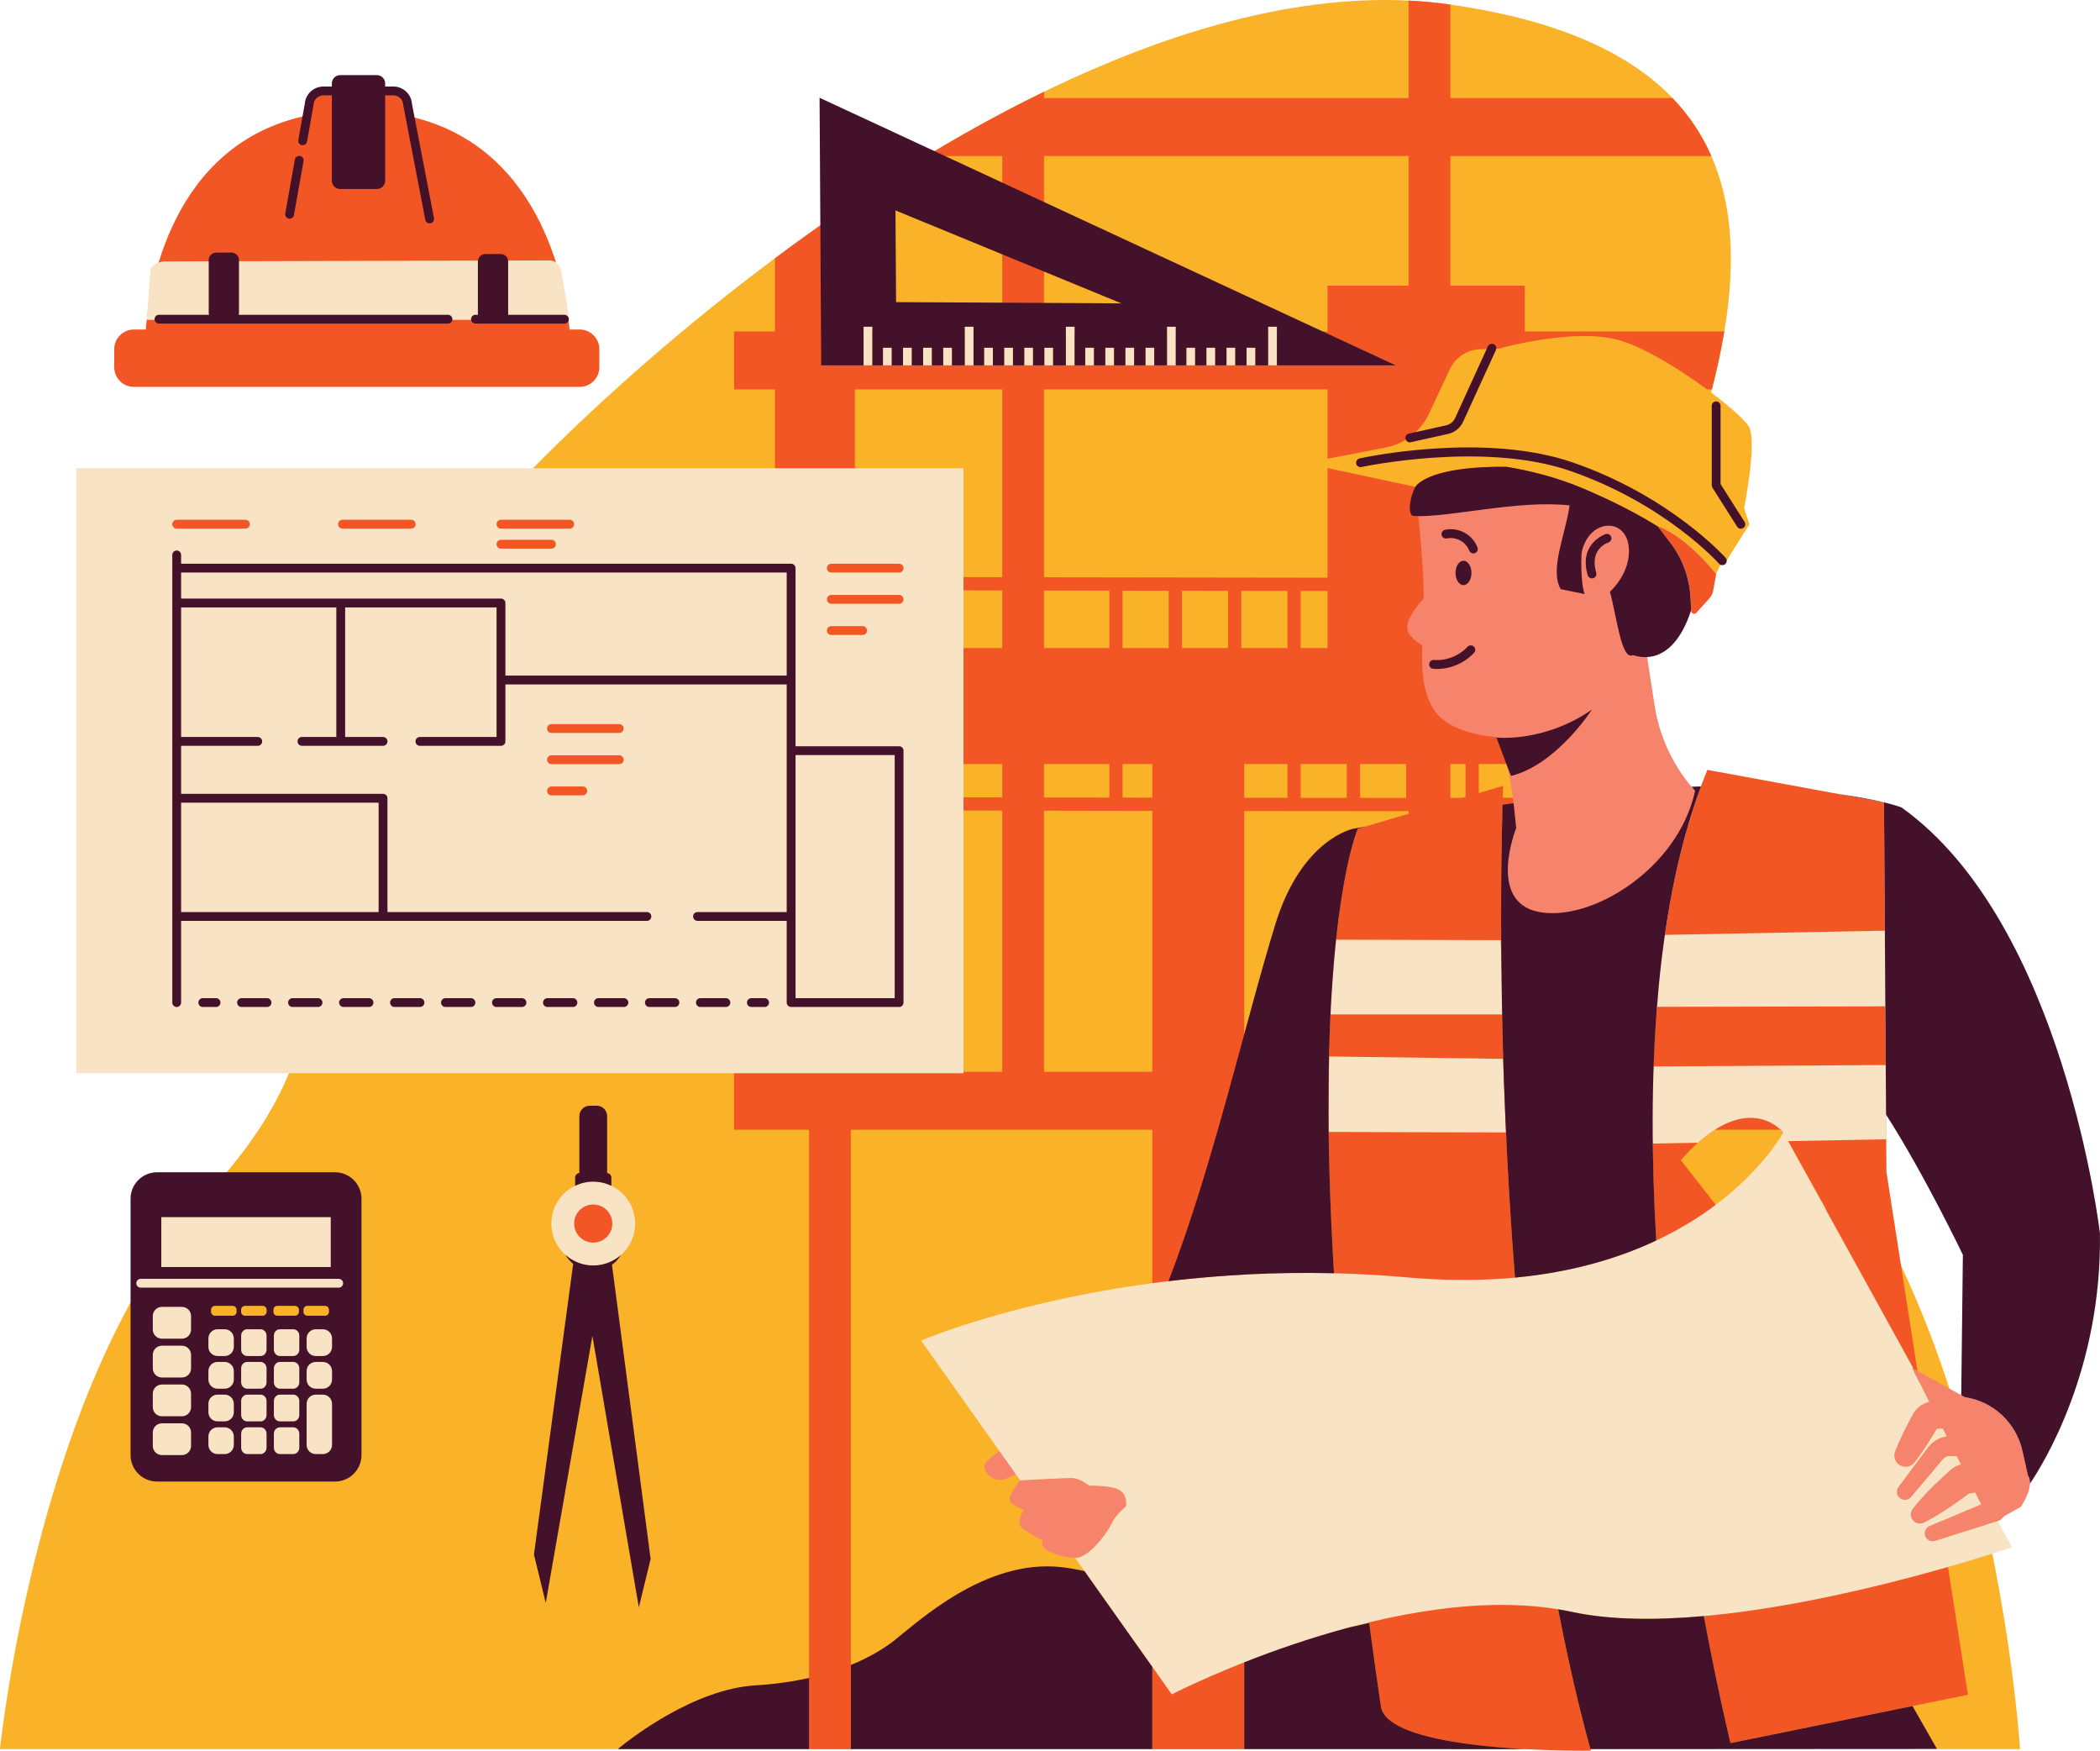
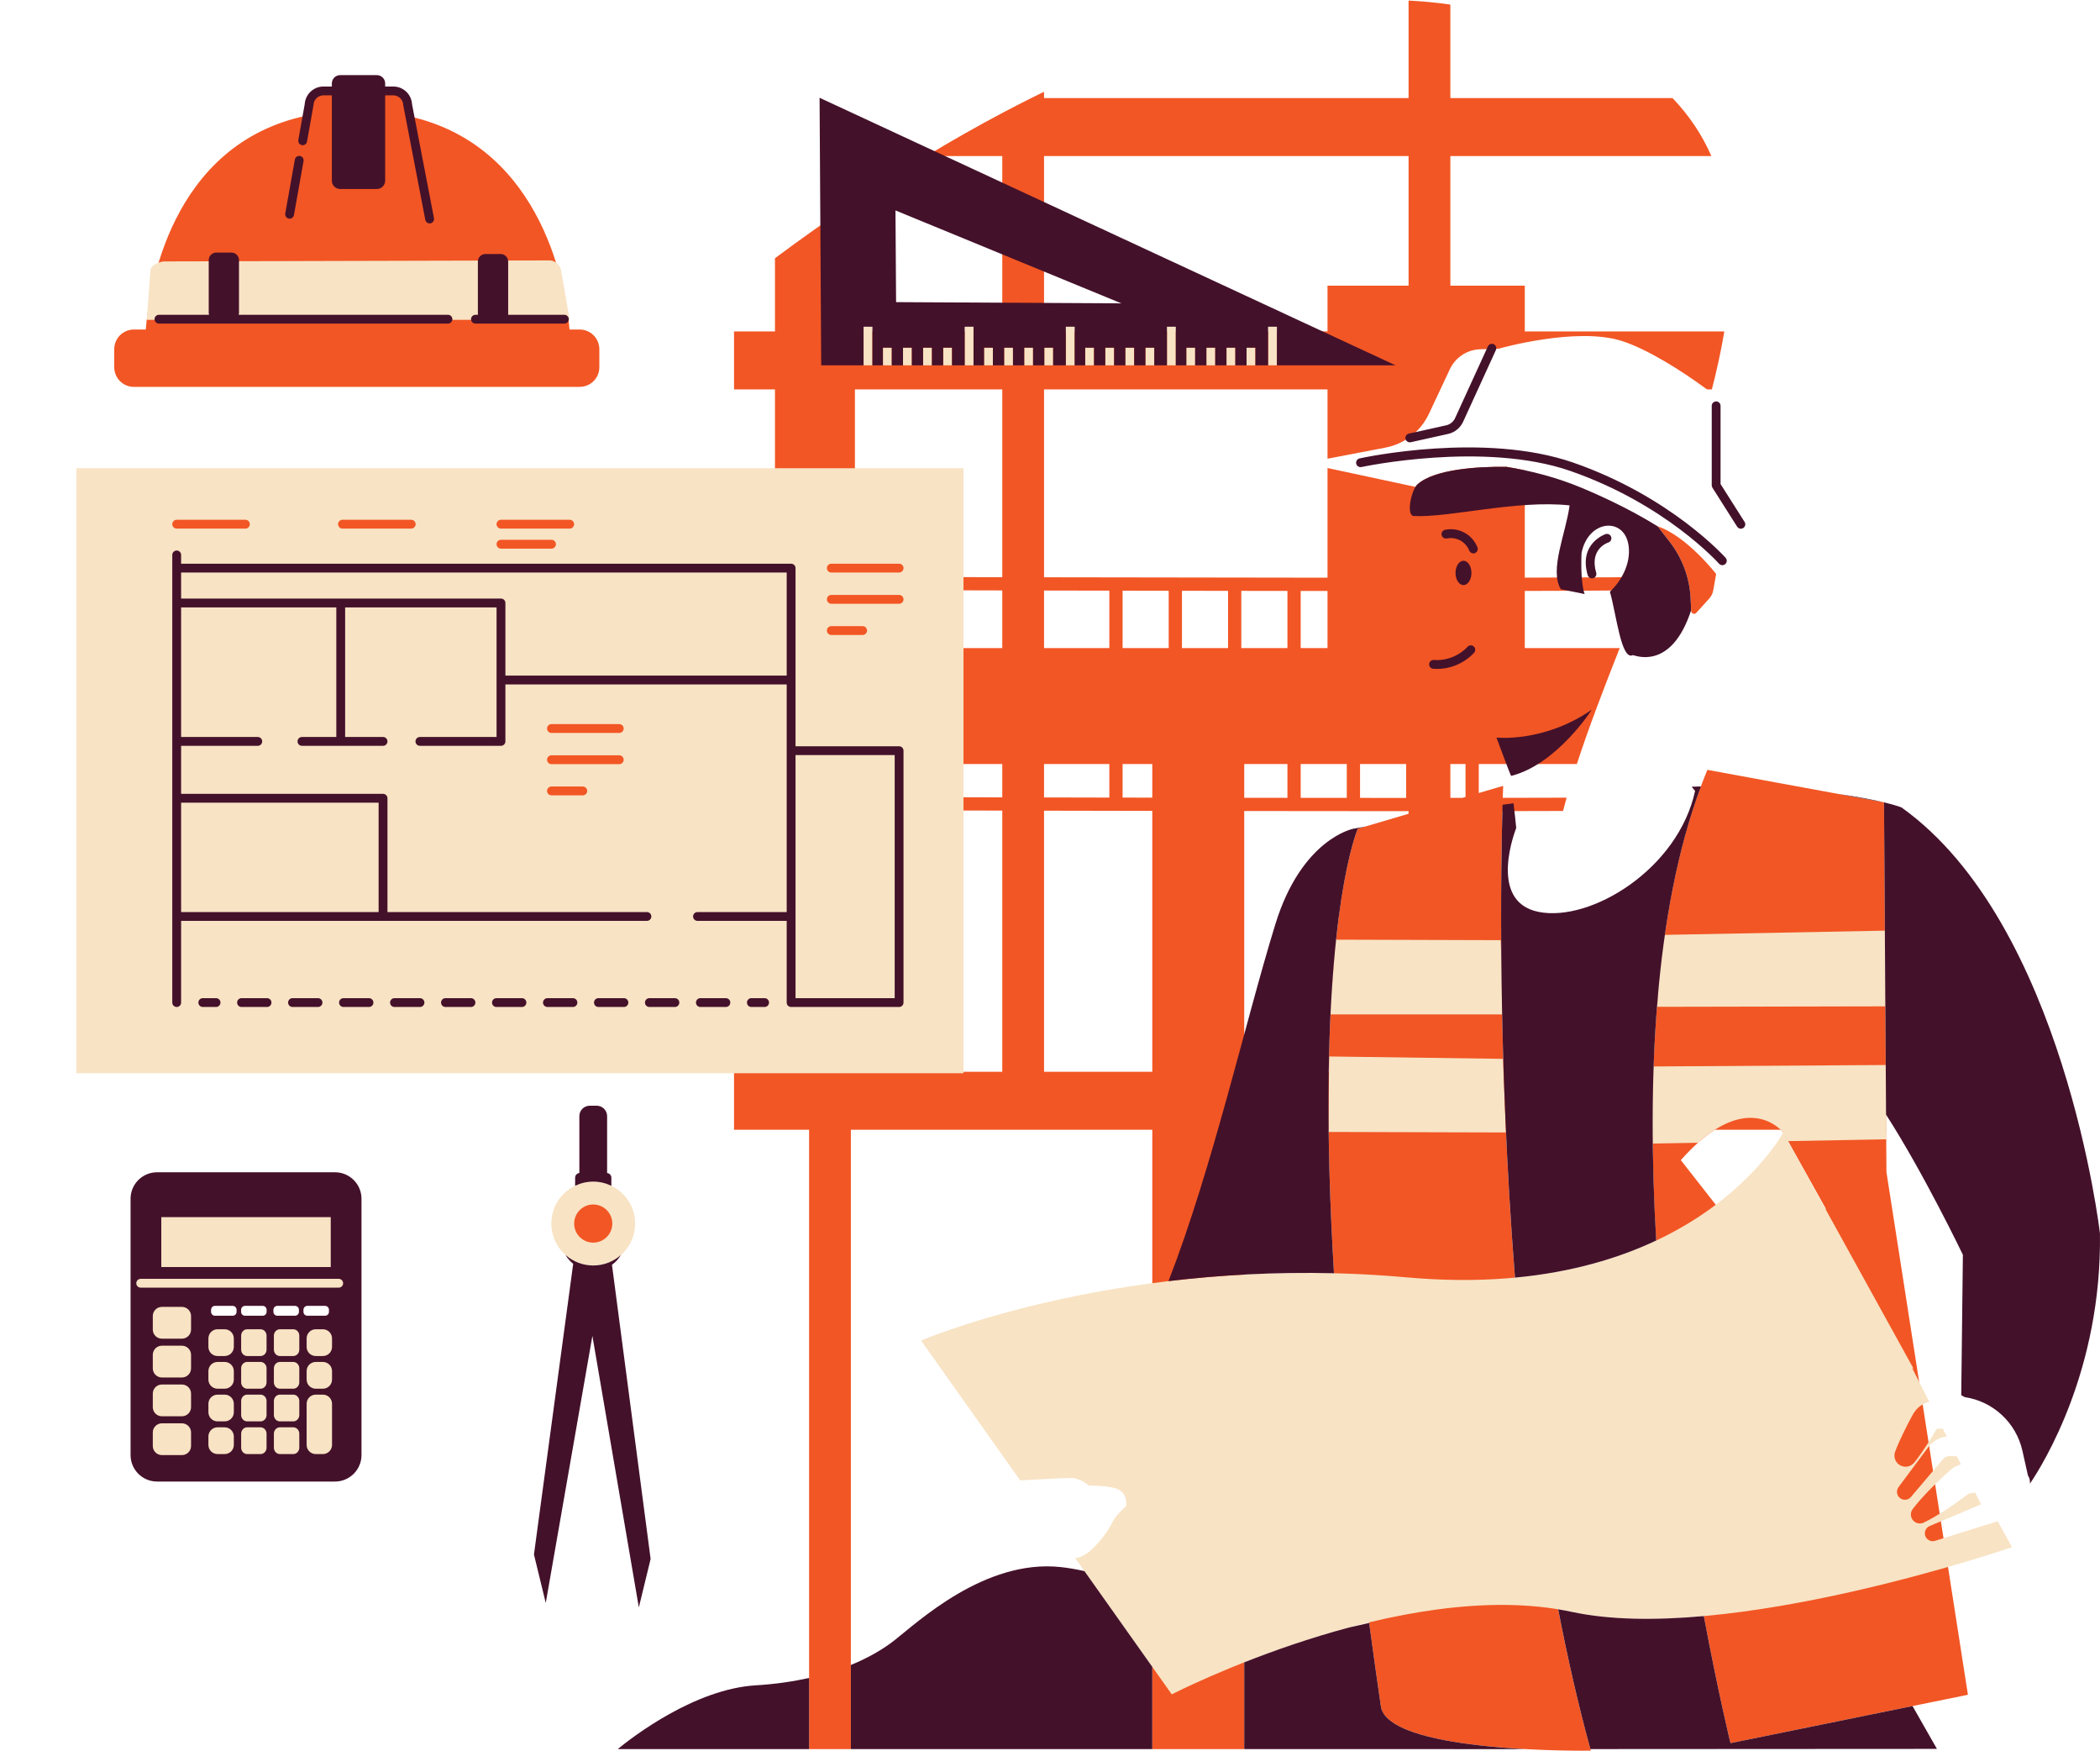
<svg xmlns="http://www.w3.org/2000/svg" fill="#000000" height="416.7" preserveAspectRatio="xMidYMid meet" version="1" viewBox="0.0 0.0 500.0 416.7" width="500" zoomAndPan="magnify">
  <defs>
    <clipPath id="a">
-       <path d="M 0 0 L 481 0 L 481 416.73 L 0 416.73 Z M 0 0" />
-     </clipPath>
+       </clipPath>
    <clipPath id="b">
      <path d="M 27 0 L 488 0 L 488 416.73 L 27 416.73 Z M 27 0" />
    </clipPath>
    <clipPath id="c">
      <path d="M 31 17 L 500 17 L 500 416.73 L 31 416.73 Z M 31 17" />
    </clipPath>
  </defs>
  <g>
    <g clip-path="url(#a)" id="change1_1">
      <path d="M 480.969 416.348 L 0 416.348 C 0 416.348 8.98 327.527 49.121 284.492 C 89.266 241.457 64.051 221.07 91.406 156.281 C 106.137 121.391 244.66 -13.012 344.836 1.023 C 413.492 10.645 418.844 49.586 407.402 93.422 C 411.984 96.875 415.5 100.047 416.379 101.508 C 418.48 105.012 415.258 120.98 415.258 120.98 L 416.52 124.805 L 410.633 134.18 C 410.633 134.18 410.352 134.109 409.844 133.98 L 408.605 136.629 C 408.605 136.629 408.426 136.379 408.031 135.918 C 407.461 135.23 406.477 134.09 405.219 132.797 C 404.91 132.48 404.582 132.156 404.242 131.824 C 404.188 131.77 404.133 131.715 404.074 131.66 C 403.742 131.34 403.402 131.02 403.051 130.699 C 403.023 130.676 403.004 130.656 402.977 130.633 C 402.594 130.285 402.195 129.938 401.785 129.598 C 401.734 129.555 401.684 129.512 401.633 129.469 C 401.289 129.184 400.938 128.902 400.578 128.629 C 400.48 128.555 400.387 128.48 400.289 128.41 C 399.902 128.117 399.508 127.836 399.109 127.566 C 399.078 127.543 399.047 127.523 399.016 127.5 C 398.59 127.215 398.156 126.949 397.719 126.695 C 397.613 126.633 397.504 126.574 397.395 126.516 C 397.156 126.379 396.91 126.262 396.668 126.137 C 396.523 126.52 396.379 126.902 396.234 127.285 L 397.559 128.992 L 396.234 127.285 C 376.582 179.141 350.215 229.262 389.504 239.648 C 471.289 261.273 480.969 416.348 480.969 416.348" fill="#fab328" />
    </g>
    <g clip-path="url(#b)" id="change2_1">
      <path d="M 133.406 129.543 C 133.406 128.383 132.465 127.438 131.305 127.438 L 119.281 127.438 C 118.121 127.438 117.18 128.383 117.18 129.543 C 117.18 130.699 118.121 131.645 119.281 131.645 L 131.305 131.645 C 132.465 131.645 133.406 130.699 133.406 129.543 Z M 119.281 122.672 C 118.121 122.672 117.18 123.617 117.18 124.777 C 117.18 125.934 118.121 126.879 119.281 126.879 L 135.641 126.879 C 136.801 126.879 137.746 125.934 137.746 124.777 C 137.746 123.617 136.801 122.672 135.641 122.672 Z M 97.906 122.672 L 81.547 122.672 C 80.387 122.672 79.445 123.617 79.445 124.777 C 79.445 125.934 80.387 126.879 81.547 126.879 L 97.906 126.879 C 99.066 126.879 100.012 125.934 100.012 124.777 C 100.012 123.617 99.066 122.672 97.906 122.672 Z M 58.43 122.672 L 42.07 122.672 C 40.91 122.672 39.969 123.617 39.969 124.777 C 39.969 125.934 40.91 126.879 42.07 126.879 L 58.43 126.879 C 59.59 126.879 60.531 125.934 60.531 124.777 C 60.531 123.617 59.59 122.672 58.43 122.672 Z M 140.859 188.27 C 140.859 187.113 139.914 186.168 138.758 186.168 L 131.305 186.168 C 130.145 186.168 129.203 187.113 129.203 188.27 C 129.203 189.43 130.145 190.375 131.305 190.375 L 138.758 190.375 C 139.914 190.375 140.859 189.43 140.859 188.27 Z M 147.441 178.738 L 131.305 178.738 C 130.145 178.738 129.203 179.684 129.203 180.844 C 129.203 182.004 130.145 182.945 131.305 182.945 L 147.441 182.945 C 148.602 182.945 149.543 182.004 149.543 180.844 C 149.543 179.684 148.602 178.738 147.441 178.738 Z M 147.441 171.312 L 131.305 171.312 C 130.145 171.312 129.203 172.254 129.203 173.414 C 129.203 174.574 130.145 175.516 131.305 175.516 L 147.441 175.516 C 148.602 175.516 149.543 174.574 149.543 173.414 C 149.543 172.254 148.602 171.312 147.441 171.312 Z M 486.875 286.715 C 474.516 284.805 469.367 295.535 469.316 295.645 C 469.07 296.172 469.297 296.793 469.82 297.039 C 469.969 297.109 470.117 297.141 470.27 297.141 C 470.664 297.141 471.039 296.914 471.223 296.535 C 471.402 296.152 475.777 287.141 486.555 288.793 C 487.129 288.883 487.664 288.488 487.754 287.914 C 487.84 287.34 487.445 286.805 486.875 286.715 Z M 394.676 125.281 L 397.559 128.992 C 400.562 132.859 402.297 137.562 402.523 142.457 L 402.664 145.453 C 402.691 146.07 403.453 146.344 403.871 145.887 L 406.957 142.473 C 407.461 141.922 407.793 141.238 407.922 140.504 L 408.605 136.629 C 408.605 136.629 401.633 127.609 394.676 125.281 Z M 434.707 287.691 L 424.582 269.566 C 424.582 269.566 424.375 269.301 423.973 268.914 L 408.312 268.914 C 405.859 270.477 403.152 272.801 400.195 276.156 L 424.582 307.273 Z M 296.246 255.117 L 316.363 255.117 C 317.027 211.445 323.281 197.27 323.281 197.27 L 335.375 193.703 L 335.375 193.086 C 324.492 193.086 311.586 193.074 296.246 193.051 Z M 296.246 181.867 L 296.246 189.902 C 299.715 189.906 303.145 189.91 306.531 189.914 L 306.531 181.867 Z M 306.531 154.273 L 306.531 140.656 C 303.012 140.652 299.355 140.648 295.551 140.645 L 295.551 154.273 Z M 292.395 140.641 C 289.504 140.637 286.535 140.633 283.477 140.629 C 282.789 140.629 282.102 140.625 281.414 140.625 L 281.414 154.273 L 292.395 154.273 Z M 278.262 140.621 C 274.59 140.613 270.926 140.609 267.281 140.602 L 267.281 154.273 L 278.262 154.273 Z M 274.355 181.867 L 267.281 181.867 L 267.281 189.855 C 269.641 189.863 272 189.867 274.355 189.867 Z M 274.355 193.02 C 265.621 193.004 256.953 192.988 248.582 192.973 L 248.582 255.117 L 274.355 255.117 Z M 248.582 189.82 C 253.746 189.832 258.938 189.844 264.129 189.852 L 264.129 181.867 L 248.582 181.867 Z M 248.582 154.273 L 264.129 154.273 L 264.129 140.594 C 258.871 140.586 253.672 140.574 248.582 140.566 Z M 309.684 189.914 C 313.41 189.918 317.07 189.922 320.664 189.922 L 320.664 181.867 L 309.684 181.867 Z M 309.684 154.273 L 316.074 154.273 L 316.074 140.668 C 314 140.664 311.867 140.664 309.684 140.66 Z M 323.82 189.926 C 327.574 189.926 331.238 189.93 334.801 189.93 L 334.801 181.867 L 323.82 181.867 Z M 345.324 189.926 C 346.289 189.926 347.238 189.926 348.188 189.926 L 348.934 189.703 L 348.934 181.867 L 345.324 181.867 Z M 238.637 92.688 L 203.551 92.688 L 203.551 133.133 L 214.07 133.133 C 215.23 133.133 216.176 134.074 216.176 135.234 C 216.176 136.387 215.238 137.328 214.09 137.336 C 222.051 137.355 230.273 137.375 238.637 137.395 Z M 238.637 140.543 C 225.598 140.516 213.578 140.488 203.551 140.461 L 203.551 140.562 L 214.07 140.562 C 215.23 140.562 216.176 141.504 216.176 142.664 C 216.176 143.824 215.23 144.766 214.07 144.766 L 203.551 144.766 L 203.551 147.992 L 205.387 147.992 C 206.547 147.992 207.488 148.934 207.488 150.094 C 207.488 151.254 206.547 152.195 205.387 152.195 L 203.551 152.195 L 203.551 154.273 L 238.637 154.273 Z M 238.637 181.867 L 202.586 181.867 L 202.586 189.715 C 214.008 189.742 226.176 189.773 238.637 189.801 Z M 238.637 192.949 C 225.176 192.922 212.805 192.891 202.586 192.867 L 202.586 255.117 L 238.637 255.117 Z M 248.582 78.891 L 316.074 78.891 L 316.074 68.004 L 335.375 68.004 L 335.375 37.145 L 248.582 37.145 Z M 449.152 278.992 L 468.555 403.414 L 412.023 414.93 C 412.023 414.93 393.727 340.473 393.48 268.914 L 358.539 268.914 C 360.551 313.867 365.82 369.836 378.77 416.719 C 378.77 416.719 330.445 417.48 328.781 406.168 C 319.809 345.055 316.695 300.652 316.344 268.914 L 296.246 268.914 L 296.246 416.348 L 274.355 416.348 L 274.355 268.914 L 202.586 268.914 L 202.586 416.348 L 192.641 416.348 L 192.641 268.914 L 174.77 268.914 L 174.77 255.117 L 192.641 255.117 L 192.641 192.84 C 181.504 192.809 174.652 192.789 174.461 192.789 L 174.469 189.637 C 180.16 189.652 186.246 189.672 192.641 189.688 L 192.641 181.867 L 174.77 181.867 L 174.77 154.273 L 184.516 154.273 L 184.516 140.41 C 178.258 140.395 174.598 140.383 174.461 140.383 L 174.469 137.227 C 177.695 137.238 181.055 137.246 184.516 137.258 L 184.516 92.688 L 174.77 92.688 L 174.77 78.891 L 184.516 78.891 L 184.516 61.473 C 190.699 56.863 197.059 52.352 203.551 47.992 L 203.551 78.891 L 238.637 78.891 L 238.637 37.145 L 220.559 37.145 C 226.516 33.547 232.551 30.113 238.637 26.891 C 240.926 25.68 243.223 24.496 245.523 23.348 C 246.543 22.84 247.562 22.336 248.582 21.844 L 248.582 23.348 L 335.375 23.348 L 335.375 0.137 C 338.562 0.293 341.719 0.586 344.836 1.023 C 345 1.047 345.156 1.074 345.324 1.098 L 345.324 23.348 L 398.219 23.348 C 402.246 27.535 405.281 32.16 407.469 37.145 L 345.324 37.145 L 345.324 68.004 L 363.043 68.004 L 363.043 78.891 L 410.555 78.891 C 409.797 83.41 408.789 88.02 407.594 92.688 L 406.418 92.688 C 400.152 88.066 392.203 83.121 386.223 81.184 C 375.406 77.68 356.809 83.004 356.809 83.004 L 352.434 83.137 C 349.32 83.227 346.531 85.059 345.211 87.875 L 340.219 98.508 C 338.258 102.688 334.41 105.676 329.875 106.543 L 316.074 109.184 L 316.074 92.688 L 248.582 92.688 L 248.582 137.414 C 271.488 137.461 294.926 137.496 316.074 137.512 L 316.074 111.406 L 337.02 115.895 C 337.164 115.66 337.312 115.457 337.465 115.32 C 341.43 111.711 351.648 111.035 358.648 111.113 C 358.652 111.113 358.656 111.113 358.66 111.113 C 359.379 111.23 360.098 111.359 360.816 111.492 C 360.863 111.504 360.914 111.512 360.961 111.52 C 361.645 111.652 362.324 111.789 363.012 111.934 C 363.02 111.938 363.031 111.938 363.043 111.941 L 363.043 137.5 C 379.031 137.469 389.883 137.402 392.367 137.289 C 391.957 138.332 391.547 139.371 391.137 140.414 C 387.738 140.539 380.191 140.625 363.043 140.66 L 363.043 154.273 L 385.641 154.273 C 381.852 163.867 378.281 173.156 375.441 181.867 L 352.09 181.867 L 352.09 188.773 L 357.898 187.059 C 357.898 187.059 357.859 188.062 357.801 189.914 C 363.43 189.906 368.535 189.895 373.004 189.879 C 372.703 190.945 372.422 191.996 372.156 193.039 C 368.141 193.055 363.367 193.066 357.711 193.074 C 357.438 203.398 357.074 226.207 358.012 255.117 L 393.672 255.117 C 394.469 229.781 397.875 205.453 405.551 185.672 C 405.867 184.859 406.52 183.254 406.52 183.254 L 448.57 190.984 Z M 142.699 87.41 L 142.699 83.121 C 142.699 80.535 140.602 78.438 138.016 78.438 L 135.602 78.438 C 134.879 70.109 129.938 35.082 97.594 27.715 L 97.059 24.93 C 96.984 23.094 95.473 21.645 93.637 21.645 L 77.02 21.645 C 75.203 21.645 73.699 23.066 73.602 24.887 L 73.137 27.496 C 40.316 34.289 35.426 69.434 34.711 78.438 L 31.879 78.438 C 29.293 78.438 27.199 80.535 27.199 83.121 L 27.199 87.41 C 27.199 89.996 29.293 92.09 31.879 92.09 L 138.016 92.09 C 140.602 92.09 142.699 89.996 142.699 87.41 Z M 146.836 291.254 C 146.836 294.332 144.328 296.84 141.246 296.84 C 138.164 296.84 135.656 294.332 135.656 291.254 C 135.656 288.168 138.164 285.66 141.246 285.66 C 144.328 285.66 146.836 288.168 146.836 291.254" fill="#f25624" />
    </g>
    <g id="change3_1">
-       <path d="M 392.18 156.402 L 391.191 149.953 C 391.309 149.621 391.426 149.297 391.539 148.953 C 392.562 145.844 393.719 142.359 394.742 138.691 C 396.098 133.836 395.582 128.918 393.66 124.672 C 389.199 121.977 383.578 119.043 376.504 116.086 C 372.188 114.281 367.738 112.961 363.324 112.004 C 356.297 112.406 347.762 113.73 337.285 116.391 C 337.047 116.453 337.309 118.934 337.695 122.848 C 338.129 127.211 338.719 133.348 338.941 139.914 C 338.969 140.742 338.98 141.574 338.977 142.406 C 336.656 144.973 333.805 148.902 335.672 151.129 C 336.707 152.363 337.734 153.121 338.629 153.594 C 338.461 159.984 338.801 165.73 342.023 169.77 C 344.754 173.184 350.695 175.059 356.41 175.449 C 359.266 180.836 360.254 189.582 361.008 197.094 C 361.008 197.098 350.828 217.391 366.258 221.527 C 378.469 224.797 403.594 206.395 403.594 188.262 C 398.461 182.551 395.105 175.469 393.941 167.879 Z M 266.656 354.75 C 264.766 353.488 259.297 353.629 259.297 353.629 C 259.297 353.629 257.195 351.805 255.094 351.805 C 252.992 351.805 242.898 352.383 242.898 352.383 C 242.898 352.383 240.375 355.59 240.375 356.852 C 240.375 358.113 243.738 359.375 243.738 359.375 C 243.738 359.375 242.27 361.898 242.898 363.16 C 243.531 364.418 248.363 366.734 248.363 366.734 C 246.895 368.836 252.57 370.727 255.977 370.836 C 259.379 370.945 263.926 364.418 264.766 362.527 C 265.605 360.637 268.129 358.535 268.129 358.535 C 268.129 358.535 268.551 356.012 266.656 354.75 Z M 483.336 352.859 C 483.336 352.855 483.336 352.848 483.336 352.84 C 483.316 352.246 483.172 351.688 482.844 351.219 L 481.883 346.922 L 481.531 345.352 C 481.391 344.711 481.199 344.09 480.984 343.484 C 480.781 342.898 480.559 342.328 480.293 341.777 C 480.273 341.734 480.25 341.699 480.23 341.656 C 479.996 341.188 479.738 340.73 479.465 340.285 C 479.113 339.711 478.734 339.156 478.32 338.637 C 478.062 338.312 477.797 338.004 477.52 337.703 C 476.961 337.102 476.359 336.539 475.723 336.027 C 475.398 335.773 475.07 335.527 474.73 335.293 C 474.055 334.828 473.344 334.414 472.598 334.051 C 471.109 333.328 469.496 332.82 467.805 332.566 L 460.676 328.617 L 455.344 325.656 L 455.254 325.609 L 456.703 328.473 L 459.336 333.672 C 458.711 333.836 458.109 334.09 457.566 334.438 C 457.555 334.445 457.543 334.453 457.527 334.461 C 457.297 334.613 457.078 334.777 456.871 334.957 C 456.816 335 456.766 335.043 456.715 335.094 C 456.5 335.289 456.293 335.5 456.105 335.73 C 455.961 335.906 455.828 336.094 455.699 336.281 L 455.523 336.574 L 455.426 336.75 L 455.109 337.316 L 454.504 338.461 C 454.098 339.223 453.711 339.992 453.332 340.773 C 452.574 342.328 451.848 343.898 451.227 345.531 C 450.828 346.586 451.133 347.82 452.059 348.559 C 453.211 349.469 454.883 349.277 455.797 348.129 C 456.883 346.762 457.859 345.332 458.809 343.883 C 459.281 343.16 459.746 342.434 460.191 341.691 L 461.152 340.098 L 461.5 340.098 L 462.574 340.078 L 462.91 340.734 L 463.508 341.922 C 463.23 341.961 462.957 342 462.688 342.07 C 461.234 342.438 459.883 343.41 459.07 344.531 L 452.031 353.984 C 451.445 354.777 451.562 355.906 452.328 356.551 C 453.121 357.227 454.316 357.129 454.988 356.332 L 462.605 347.344 C 462.98 346.906 463.355 346.727 463.812 346.633 C 463.926 346.617 464.035 346.602 464.145 346.605 L 464.727 346.617 L 465.898 346.648 L 466.367 347.57 L 466.875 348.574 C 466.641 348.637 466.41 348.699 466.184 348.789 C 465.637 349.004 465.129 349.309 464.672 349.68 L 464.102 350.176 L 463.07 351.102 C 461.711 352.355 460.379 353.641 459.086 354.973 C 457.809 356.328 456.547 357.699 455.402 359.211 C 454.934 359.836 454.82 360.691 455.184 361.441 C 455.699 362.504 456.98 362.945 458.043 362.43 C 459.75 361.602 461.344 360.633 462.922 359.645 C 464.48 358.637 466 357.578 467.492 356.488 L 468.602 355.66 L 468.773 355.527 L 469.309 355.453 C 469.633 355.41 469.953 355.352 470.277 355.293 L 471.688 358.078 L 459.441 363.25 C 458.562 363.625 458.09 364.613 458.379 365.539 C 458.688 366.531 459.742 367.082 460.73 366.773 L 473.984 362.625 L 474.016 362.68 L 474.027 362.707 L 474.367 362.516 L 474.406 362.492 L 475.676 362.094 C 476.016 361.984 476.344 361.789 476.605 361.512 L 476.684 361.43 L 477.176 360.91 L 477.215 360.887 L 477.328 360.82 L 481.125 358.699 C 481.125 358.699 481.281 358.473 481.508 358.105 C 481.578 357.988 481.656 357.855 481.742 357.707 C 481.812 357.582 481.887 357.449 481.965 357.305 C 482.105 357.047 482.246 356.77 482.391 356.469 C 482.621 355.977 482.836 355.438 483.008 354.887 C 483.043 354.77 483.074 354.652 483.105 354.535 C 483.258 353.973 483.348 353.402 483.336 352.859 Z M 248.754 347.805 C 248.754 347.805 243.41 350.262 240.148 351.734 C 236.883 353.207 234.926 351.203 234.367 349.371 C 233.805 347.535 240.059 344.422 241.719 342.211 C 243.379 340 255.004 337.211 255.004 337.211 L 252.668 350.031 L 248.754 347.805" fill="#f6836b" />
-     </g>
+       </g>
    <g id="change4_1">
      <path d="M 215.121 135.234 C 215.121 134.652 214.652 134.184 214.07 134.184 L 197.934 134.184 C 197.352 134.184 196.883 134.652 196.883 135.234 C 196.883 135.816 197.352 136.285 197.934 136.285 L 214.07 136.285 C 214.652 136.285 215.121 135.816 215.121 135.234 Z M 215.121 142.664 C 215.121 142.086 214.652 141.613 214.07 141.613 L 197.934 141.613 C 197.352 141.613 196.883 142.086 196.883 142.664 C 196.883 143.246 197.352 143.715 197.934 143.715 L 214.07 143.715 C 214.652 143.715 215.121 143.246 215.121 142.664 Z M 206.438 150.094 C 206.438 149.512 205.965 149.043 205.387 149.043 L 197.934 149.043 C 197.352 149.043 196.883 149.512 196.883 150.094 C 196.883 150.676 197.352 151.145 197.934 151.145 L 205.387 151.145 C 205.965 151.145 206.438 150.676 206.438 150.094 Z M 148.492 173.414 C 148.492 172.832 148.023 172.363 147.441 172.363 L 131.305 172.363 C 130.723 172.363 130.254 172.832 130.254 173.414 C 130.254 173.996 130.723 174.465 131.305 174.465 L 147.441 174.465 C 148.023 174.465 148.492 173.996 148.492 173.414 Z M 148.492 180.844 C 148.492 180.262 148.023 179.789 147.441 179.789 L 131.305 179.789 C 130.723 179.789 130.254 180.262 130.254 180.844 C 130.254 181.422 130.723 181.895 131.305 181.895 L 147.441 181.895 C 148.023 181.895 148.492 181.422 148.492 180.844 Z M 139.809 188.27 C 139.809 187.691 139.336 187.219 138.758 187.219 L 131.305 187.219 C 130.723 187.219 130.254 187.691 130.254 188.27 C 130.254 188.852 130.723 189.32 131.305 189.32 L 138.758 189.32 C 139.336 189.32 139.809 188.852 139.809 188.27 Z M 119.281 130.594 L 131.305 130.594 C 131.887 130.594 132.355 130.121 132.355 129.543 C 132.355 128.961 131.887 128.488 131.305 128.488 L 119.281 128.488 C 118.703 128.488 118.23 128.961 118.23 129.543 C 118.23 130.121 118.703 130.594 119.281 130.594 Z M 98.961 124.777 C 98.961 124.195 98.488 123.723 97.906 123.723 L 81.547 123.723 C 80.965 123.723 80.496 124.195 80.496 124.777 C 80.496 125.355 80.965 125.828 81.547 125.828 L 97.906 125.828 C 98.488 125.828 98.961 125.355 98.961 124.777 Z M 59.48 124.777 C 59.48 124.195 59.012 123.723 58.43 123.723 L 42.07 123.723 C 41.488 123.723 41.02 124.195 41.02 124.777 C 41.02 125.355 41.488 125.828 42.07 125.828 L 58.43 125.828 C 59.012 125.828 59.48 125.355 59.48 124.777 Z M 118.23 124.777 C 118.23 125.355 118.703 125.828 119.281 125.828 L 135.641 125.828 C 136.223 125.828 136.691 125.355 136.691 124.777 C 136.691 124.195 136.223 123.723 135.641 123.723 L 119.281 123.723 C 118.703 123.723 118.23 124.195 118.23 124.777 Z M 229.406 255.461 L 18.172 255.461 L 18.172 111.449 L 229.406 111.449 Z M 357.848 252.043 L 316.457 251.477 L 316.277 269.445 L 358.562 269.566 Z M 357.312 223.793 L 317.977 223.672 L 316.637 241.465 L 357.938 241.465 Z M 475.645 362.102 L 474.406 362.492 L 474.027 362.707 L 473.984 362.625 L 460.73 366.773 C 459.742 367.082 458.688 366.531 458.379 365.539 C 458.09 364.613 458.562 363.625 459.441 363.25 L 471.688 358.078 L 470.277 355.293 C 469.953 355.352 469.633 355.41 469.309 355.453 L 468.773 355.527 L 468.602 355.66 L 467.492 356.488 C 466 357.578 464.48 358.637 462.922 359.645 C 461.344 360.633 459.75 361.602 458.043 362.43 C 456.98 362.945 455.699 362.504 455.184 361.441 C 454.82 360.691 454.934 359.836 455.402 359.211 C 456.547 357.699 457.809 356.328 459.086 354.973 C 460.379 353.641 461.711 352.355 463.07 351.102 L 464.102 350.176 L 464.672 349.68 C 465.129 349.309 465.637 349.004 466.184 348.789 C 466.41 348.699 466.641 348.637 466.875 348.574 L 465.898 346.648 L 464.727 346.617 L 464.145 346.605 C 464.035 346.602 463.926 346.617 463.812 346.633 C 463.355 346.727 462.98 346.906 462.605 347.344 L 454.988 356.332 C 454.316 357.129 453.121 357.227 452.328 356.551 C 451.562 355.906 451.445 354.777 452.031 353.984 L 459.07 344.531 C 459.883 343.41 461.234 342.438 462.688 342.07 C 462.957 342 463.23 341.961 463.508 341.922 L 462.574 340.078 L 461.5 340.098 L 461.152 340.098 L 460.191 341.691 C 459.746 342.434 459.281 343.16 458.809 343.883 C 457.859 345.332 456.883 346.762 455.797 348.129 C 454.883 349.277 453.211 349.469 452.059 348.559 C 451.133 347.82 450.828 346.586 451.227 345.531 C 451.848 343.898 452.574 342.328 453.332 340.773 C 453.711 339.992 454.098 339.223 454.504 338.461 L 455.109 337.316 L 455.426 336.75 L 455.523 336.574 L 455.699 336.281 C 455.828 336.094 455.961 335.906 456.105 335.73 C 456.922 334.711 458.078 334 459.336 333.672 L 455.254 325.609 L 455.621 325.812 L 424.582 269.566 C 424.582 269.566 402.973 310.133 334.969 304.062 C 268.207 298.102 219.312 319.102 219.312 319.102 L 242.898 352.383 C 242.898 352.383 252.992 351.805 255.094 351.805 C 257.195 351.805 259.297 353.629 259.297 353.629 C 259.297 353.629 264.766 353.488 266.656 354.75 C 268.551 356.012 268.129 358.535 268.129 358.535 C 268.129 358.535 265.605 360.637 264.766 362.527 C 263.926 364.418 259.379 370.945 255.977 370.836 L 278.992 403.316 C 278.992 403.316 333.938 375.008 374.219 383.68 C 411.234 391.648 479.055 368.281 479.055 368.281 Z M 449.207 271.195 C 448.938 266.734 449.434 260.312 449.094 253.512 L 393.68 253.852 C 393.062 259.527 393.34 265.789 393.453 272.211 L 404.277 272.016 C 417.391 260.297 424.582 269.566 424.582 269.566 L 425.734 271.625 Z M 448.867 221.527 L 396.043 222.539 C 395.277 227.988 394.918 233.352 394.578 239.66 L 448.98 239.547 C 448.754 233.766 448.98 227.152 448.867 221.527 Z M 133.594 64.359 C 133.359 62.984 132.164 61.98 130.77 61.984 L 39.191 62.227 C 38.055 62.23 36.035 63.055 35.848 64.18 L 34.938 76.133 L 135.633 76.133 Z M 145.785 291.254 C 145.785 288.746 143.754 286.711 141.246 286.711 C 138.738 286.711 136.707 288.746 136.707 291.254 C 136.707 293.758 138.738 295.789 141.246 295.789 C 143.754 295.789 145.785 293.758 145.785 291.254 Z M 151.227 291.254 C 151.227 296.762 146.758 301.23 141.246 301.23 C 135.734 301.23 131.27 296.762 131.27 291.254 C 131.27 285.738 135.734 281.27 141.246 281.27 C 146.758 281.27 151.227 285.738 151.227 291.254 Z M 298.902 86.961 L 298.902 82.762 L 296.801 82.762 L 296.801 86.961 Z M 294.121 86.961 L 294.121 82.762 L 292.02 82.762 L 292.02 86.961 Z M 289.34 86.961 L 289.34 82.762 L 287.234 82.762 L 287.234 86.961 Z M 284.559 86.961 L 284.559 82.762 L 282.457 82.762 L 282.457 86.961 Z M 304.027 86.961 L 304.027 77.777 L 301.926 77.777 L 301.926 86.961 Z M 274.824 86.961 L 274.824 82.762 L 272.723 82.762 L 272.723 86.961 Z M 270.043 86.961 L 270.043 82.762 L 267.941 82.762 L 267.941 86.961 Z M 265.262 86.961 L 265.262 82.762 L 263.16 82.762 L 263.16 86.961 Z M 260.48 86.961 L 260.48 82.762 L 258.379 82.762 L 258.379 86.961 Z M 279.949 86.961 L 279.949 77.777 L 277.848 77.777 L 277.848 86.961 Z M 250.746 86.961 L 250.746 82.762 L 248.645 82.762 L 248.645 86.961 Z M 245.965 86.961 L 245.965 82.762 L 243.863 82.762 L 243.863 86.961 Z M 241.184 86.961 L 241.184 82.762 L 239.082 82.762 L 239.082 86.961 Z M 236.402 86.961 L 236.402 82.762 L 234.301 82.762 L 234.301 86.961 Z M 255.871 86.961 L 255.871 77.777 L 253.77 77.777 L 253.77 86.961 Z M 226.668 86.961 L 226.668 82.762 L 224.566 82.762 L 224.566 86.961 Z M 221.887 86.961 L 221.887 82.762 L 219.785 82.762 L 219.785 86.961 Z M 217.105 86.961 L 217.105 82.762 L 215.004 82.762 L 215.004 86.961 Z M 212.324 86.961 L 212.324 82.762 L 210.223 82.762 L 210.223 86.961 Z M 231.793 86.961 L 231.793 77.777 L 229.688 77.777 L 229.688 86.961 Z M 207.715 86.961 L 207.715 77.777 L 205.609 77.777 L 205.609 86.961 Z M 80.645 303.355 L 33.5 303.355 C 32.34 303.355 31.395 304.297 31.395 305.457 C 31.395 306.617 32.34 307.559 33.5 307.559 L 80.645 307.559 C 81.801 307.559 82.746 306.617 82.746 305.457 C 82.746 304.297 81.801 303.355 80.645 303.355 Z M 73.758 323.488 C 73.082 323.152 72.531 322.59 72.227 321.895 C 72.059 322.578 71.629 323.145 71.051 323.488 C 71.629 323.828 72.062 324.395 72.23 325.078 C 72.535 324.383 73.082 323.824 73.758 323.488 Z M 73.758 331.266 C 73.082 330.93 72.531 330.371 72.227 329.676 C 72.059 330.359 71.629 330.926 71.051 331.266 C 71.629 331.609 72.062 332.176 72.23 332.859 C 72.535 332.164 73.082 331.605 73.758 331.266 Z M 71.957 338.129 C 71.734 338.512 71.426 338.824 71.051 339.047 C 71.426 339.266 71.734 339.582 71.957 339.961 Z M 65.422 323.488 C 64.934 323.199 64.547 322.754 64.34 322.207 C 64.129 322.754 63.742 323.199 63.254 323.488 C 63.742 323.773 64.129 324.223 64.34 324.766 C 64.547 324.223 64.934 323.773 65.422 323.488 Z M 65.422 331.266 C 64.934 330.977 64.547 330.531 64.34 329.988 C 64.129 330.531 63.742 330.977 63.254 331.266 C 63.742 331.555 64.129 332 64.34 332.547 C 64.547 332 64.934 331.555 65.422 331.266 Z M 65.422 339.047 C 64.934 338.758 64.547 338.312 64.34 337.766 C 64.129 338.312 63.742 338.758 63.254 339.047 C 63.742 339.336 64.129 339.781 64.34 340.324 C 64.547 339.781 64.934 339.336 65.422 339.047 Z M 57.629 323.488 C 57.051 323.145 56.617 322.578 56.449 321.895 C 56.145 322.59 55.598 323.152 54.922 323.488 C 55.598 323.824 56.145 324.383 56.449 325.078 C 56.617 324.395 57.047 323.828 57.629 323.488 Z M 57.629 331.266 C 57.051 330.926 56.617 330.355 56.449 329.676 C 56.145 330.371 55.598 330.93 54.922 331.266 C 55.598 331.605 56.145 332.164 56.449 332.859 C 56.617 332.176 57.047 331.609 57.629 331.266 Z M 57.629 339.047 C 57.047 338.707 56.617 338.137 56.449 337.457 C 56.145 338.152 55.598 338.711 54.922 339.047 C 55.598 339.383 56.145 339.941 56.449 340.637 C 56.617 339.957 57.047 339.387 57.629 339.047 Z M 80.109 318.586 L 80.109 320.609 C 80.109 321.875 79.367 322.957 78.305 323.488 C 79.367 324.016 80.109 325.102 80.109 326.367 L 80.109 328.387 C 80.109 329.652 79.367 330.738 78.305 331.266 C 79.367 331.793 80.109 332.879 80.109 334.148 L 80.109 343.945 C 80.109 345.727 78.66 347.172 76.883 347.172 L 75.184 347.172 C 73.863 347.172 72.727 346.375 72.227 345.234 C 71.957 346.344 70.984 347.172 69.824 347.172 L 66.648 347.172 C 65.598 347.172 64.703 346.496 64.34 345.547 C 63.973 346.496 63.078 347.172 62.031 347.172 L 58.852 347.172 C 57.691 347.172 56.723 346.344 56.449 345.234 C 55.953 346.375 54.816 347.172 53.496 347.172 L 51.797 347.172 C 50.02 347.172 48.57 345.727 48.57 343.945 L 48.57 341.926 C 48.57 340.66 49.309 339.574 50.371 339.047 C 49.309 338.52 48.57 337.434 48.57 336.168 L 48.57 334.148 C 48.57 332.879 49.309 331.793 50.371 331.266 C 49.309 330.738 48.57 329.652 48.57 328.387 L 48.57 326.367 C 48.57 325.102 49.309 324.016 50.371 323.488 C 49.309 322.957 48.57 321.875 48.57 320.609 L 48.57 318.586 C 48.57 316.809 50.02 315.359 51.797 315.359 L 53.496 315.359 C 54.816 315.359 55.953 316.16 56.449 317.297 C 56.723 316.188 57.691 315.359 58.852 315.359 L 62.031 315.359 C 63.078 315.359 63.973 316.035 64.34 316.988 C 64.703 316.035 65.598 315.359 66.648 315.359 L 69.824 315.359 C 70.984 315.359 71.957 316.188 72.227 317.297 C 72.727 316.16 73.863 315.359 75.184 315.359 L 76.883 315.359 C 78.66 315.359 80.109 316.809 80.109 318.586 Z M 43.312 310.035 L 38.551 310.035 C 36.773 310.035 35.328 311.484 35.328 313.262 L 35.328 316.477 C 35.328 317.859 36.203 319.027 37.426 319.488 C 36.203 319.949 35.328 321.121 35.328 322.5 L 35.328 325.715 C 35.328 327.094 36.203 328.266 37.426 328.727 C 36.203 329.184 35.328 330.355 35.328 331.738 L 35.328 334.953 C 35.328 336.332 36.203 337.504 37.426 337.961 C 36.203 338.422 35.328 339.594 35.328 340.977 L 35.328 344.188 C 35.328 345.969 36.773 347.414 38.551 347.414 L 43.312 347.414 C 45.094 347.414 46.539 345.969 46.539 344.188 L 46.539 340.977 C 46.539 339.594 45.66 338.422 44.438 337.961 C 45.66 337.504 46.539 336.332 46.539 334.953 L 46.539 331.738 C 46.539 330.355 45.664 329.184 44.441 328.727 C 45.664 328.266 46.539 327.094 46.539 325.715 L 46.539 322.5 C 46.539 321.121 45.664 319.949 44.441 319.488 C 45.664 319.027 46.539 317.859 46.539 316.477 L 46.539 313.262 C 46.539 311.484 45.094 310.035 43.312 310.035 Z M 37.355 302.656 L 37.355 288.668 L 79.801 288.668 L 79.801 302.656 L 37.355 302.656" fill="#f8e3c4" />
    </g>
    <g clip-path="url(#c)" id="change5_1">
      <path d="M 51.441 239.699 L 48.285 239.699 C 47.707 239.699 47.234 239.23 47.234 238.648 C 47.234 238.066 47.707 237.598 48.285 237.598 L 51.441 237.598 C 52.02 237.598 52.492 238.066 52.492 238.648 C 52.492 239.23 52.02 239.699 51.441 239.699 Z M 63.578 239.699 L 57.508 239.699 C 56.926 239.699 56.457 239.23 56.457 238.648 C 56.457 238.066 56.926 237.598 57.508 237.598 L 63.578 237.598 C 64.16 237.598 64.629 238.066 64.629 238.648 C 64.629 239.23 64.16 239.699 63.578 239.699 Z M 75.719 239.699 L 69.648 239.699 C 69.066 239.699 68.598 239.23 68.598 238.648 C 68.598 238.066 69.066 237.598 69.648 237.598 L 75.719 237.598 C 76.297 237.598 76.77 238.066 76.77 238.648 C 76.77 239.23 76.297 239.699 75.719 239.699 Z M 87.855 239.699 L 81.785 239.699 C 81.207 239.699 80.734 239.23 80.734 238.648 C 80.734 238.066 81.207 237.598 81.785 237.598 L 87.855 237.598 C 88.438 237.598 88.906 238.066 88.906 238.648 C 88.906 239.23 88.438 239.699 87.855 239.699 Z M 99.996 239.699 L 93.926 239.699 C 93.344 239.699 92.875 239.23 92.875 238.648 C 92.875 238.066 93.344 237.598 93.926 237.598 L 99.996 237.598 C 100.574 237.598 101.047 238.066 101.047 238.648 C 101.047 239.23 100.574 239.699 99.996 239.699 Z M 112.133 239.699 L 106.062 239.699 C 105.484 239.699 105.012 239.23 105.012 238.648 C 105.012 238.066 105.484 237.598 106.062 237.598 L 112.133 237.598 C 112.715 237.598 113.184 238.066 113.184 238.648 C 113.184 239.23 112.715 239.699 112.133 239.699 Z M 124.273 239.699 L 118.203 239.699 C 117.621 239.699 117.152 239.23 117.152 238.648 C 117.152 238.066 117.621 237.598 118.203 237.598 L 124.273 237.598 C 124.852 237.598 125.324 238.066 125.324 238.648 C 125.324 239.23 124.852 239.699 124.273 239.699 Z M 136.41 239.699 L 130.344 239.699 C 129.762 239.699 129.289 239.23 129.289 238.648 C 129.289 238.066 129.762 237.598 130.344 237.598 L 136.41 237.598 C 136.992 237.598 137.465 238.066 137.465 238.648 C 137.465 239.23 136.992 239.699 136.41 239.699 Z M 148.551 239.699 L 142.48 239.699 C 141.898 239.699 141.43 239.23 141.43 238.648 C 141.43 238.066 141.898 237.598 142.48 237.598 L 148.551 237.598 C 149.133 237.598 149.602 238.066 149.602 238.648 C 149.602 239.23 149.133 239.699 148.551 239.699 Z M 160.688 239.699 L 154.621 239.699 C 154.039 239.699 153.566 239.23 153.566 238.648 C 153.566 238.066 154.039 237.598 154.621 237.598 L 160.688 237.598 C 161.27 237.598 161.742 238.066 161.742 238.648 C 161.742 239.23 161.27 239.699 160.688 239.699 Z M 172.828 239.699 L 166.758 239.699 C 166.18 239.699 165.707 239.23 165.707 238.648 C 165.707 238.066 166.18 237.598 166.758 237.598 L 172.828 237.598 C 173.41 237.598 173.879 238.066 173.879 238.648 C 173.879 239.23 173.41 239.699 172.828 239.699 Z M 182.051 239.699 L 178.898 239.699 C 178.316 239.699 177.848 239.23 177.848 238.648 C 177.848 238.066 178.316 237.598 178.898 237.598 L 182.051 237.598 C 182.633 237.598 183.102 238.066 183.102 238.648 C 183.102 239.23 182.633 239.699 182.051 239.699 Z M 189.41 237.598 L 213.02 237.598 L 213.02 179.738 L 189.41 179.738 Z M 214.07 239.699 L 188.359 239.699 C 187.777 239.699 187.309 239.23 187.309 238.648 L 187.309 178.688 C 187.309 178.105 187.777 177.637 188.359 177.637 L 214.07 177.637 C 214.652 177.637 215.121 178.105 215.121 178.688 L 215.121 238.648 C 215.121 239.23 214.652 239.699 214.07 239.699 Z M 188.359 162.918 C 187.777 162.918 187.309 162.449 187.309 161.867 L 187.309 136.285 L 42.07 136.285 C 41.488 136.285 41.02 135.816 41.02 135.234 C 41.02 134.652 41.488 134.184 42.07 134.184 L 188.359 134.184 C 188.941 134.184 189.41 134.652 189.41 135.234 L 189.41 161.867 C 189.41 162.449 188.941 162.918 188.359 162.918 Z M 91.199 219.203 C 90.621 219.203 90.148 218.734 90.148 218.152 L 90.148 191.062 L 42.07 191.062 C 41.488 191.062 41.02 190.59 41.02 190.008 C 41.02 189.43 41.488 188.961 42.07 188.961 L 91.199 188.961 C 91.781 188.961 92.254 189.43 92.254 190.008 L 92.254 218.152 C 92.254 218.734 91.781 219.203 91.199 219.203 Z M 188.359 219.203 L 166.074 219.203 C 165.492 219.203 165.02 218.734 165.02 218.152 C 165.02 217.57 165.492 217.102 166.074 217.102 L 187.309 217.102 L 187.309 162.918 L 119.281 162.918 C 118.703 162.918 118.23 162.449 118.23 161.867 C 118.23 161.285 118.703 160.816 119.281 160.816 L 188.359 160.816 C 188.941 160.816 189.41 161.285 189.41 161.867 L 189.41 218.152 C 189.41 218.734 188.941 219.203 188.359 219.203 Z M 154.023 219.203 L 42.07 219.203 C 41.488 219.203 41.02 218.734 41.02 218.152 C 41.02 217.57 41.488 217.102 42.07 217.102 L 154.023 217.102 C 154.605 217.102 155.078 217.57 155.078 218.152 C 155.078 218.734 154.605 219.203 154.023 219.203 Z M 81.125 177.531 C 80.543 177.531 80.074 177.059 80.074 176.48 L 80.074 143.531 C 80.074 142.949 80.543 142.48 81.125 142.48 C 81.703 142.48 82.176 142.949 82.176 143.531 L 82.176 176.48 C 82.176 177.059 81.703 177.531 81.125 177.531 Z M 119.281 177.531 L 99.977 177.531 C 99.395 177.531 98.926 177.059 98.926 176.48 C 98.926 175.898 99.395 175.43 99.977 175.43 L 119.281 175.43 C 119.863 175.43 120.332 175.898 120.332 176.48 C 120.332 177.059 119.863 177.531 119.281 177.531 Z M 91.199 177.531 L 71.895 177.531 C 71.312 177.531 70.844 177.059 70.844 176.48 C 70.844 175.898 71.312 175.43 71.895 175.43 L 91.199 175.43 C 91.781 175.43 92.254 175.898 92.254 176.48 C 92.254 177.059 91.781 177.531 91.199 177.531 Z M 61.375 177.531 L 42.07 177.531 C 41.488 177.531 41.02 177.059 41.02 176.48 C 41.02 175.898 41.488 175.43 42.07 175.43 L 61.375 175.43 C 61.957 175.43 62.426 175.898 62.426 176.48 C 62.426 177.059 61.957 177.531 61.375 177.531 Z M 119.281 177.531 C 118.703 177.531 118.23 177.059 118.23 176.48 L 118.23 144.582 L 42.07 144.582 C 41.488 144.582 41.02 144.109 41.02 143.531 C 41.02 142.949 41.488 142.48 42.07 142.48 L 119.281 142.48 C 119.863 142.48 120.332 142.949 120.332 143.531 L 120.332 176.48 C 120.332 177.059 119.863 177.531 119.281 177.531 Z M 42.07 239.699 C 41.488 239.699 41.02 239.23 41.02 238.648 L 41.02 132.094 C 41.02 131.512 41.488 131.043 42.07 131.043 C 42.648 131.043 43.121 131.512 43.121 132.094 L 43.121 238.648 C 43.121 239.23 42.648 239.699 42.07 239.699 Z M 382.934 129.137 C 383.488 128.957 383.789 128.363 383.613 127.812 C 383.438 127.258 382.84 126.961 382.289 127.133 C 382.223 127.156 375.801 129.324 378.027 136.922 C 378.16 137.383 378.582 137.68 379.035 137.68 C 379.133 137.68 379.234 137.664 379.332 137.637 C 379.891 137.473 380.211 136.887 380.047 136.332 C 378.43 130.82 382.473 129.289 382.934 129.137 Z M 351.773 130.293 C 351.188 128.801 350.09 127.559 348.684 126.797 C 347.277 126.031 345.637 125.785 344.062 126.109 C 343.496 126.223 343.129 126.777 343.242 127.348 C 343.359 127.918 343.914 128.281 344.484 128.168 C 345.555 127.949 346.719 128.125 347.68 128.645 C 348.641 129.164 349.422 130.047 349.82 131.062 C 349.98 131.477 350.379 131.73 350.797 131.73 C 350.926 131.73 351.055 131.707 351.184 131.656 C 351.723 131.445 351.988 130.836 351.773 130.293 Z M 335.668 105.293 C 335.746 105.293 335.82 105.285 335.898 105.266 L 344.793 103.289 C 346.355 102.941 347.688 101.863 348.355 100.406 L 356.168 83.324 C 356.41 82.797 356.18 82.172 355.648 81.93 C 355.121 81.688 354.496 81.922 354.258 82.449 L 346.445 99.531 C 346.051 100.395 345.262 101.031 344.336 101.238 L 335.441 103.215 C 334.875 103.34 334.52 103.902 334.645 104.469 C 334.754 104.961 335.188 105.293 335.668 105.293 Z M 341.402 157.094 C 340.832 157.059 340.32 157.484 340.273 158.062 C 340.23 158.641 340.664 159.148 341.242 159.191 C 341.543 159.215 341.84 159.227 342.141 159.227 C 345.453 159.227 348.703 157.824 350.969 155.383 C 351.359 154.957 351.336 154.293 350.91 153.898 C 350.484 153.504 349.82 153.527 349.426 153.953 C 347.418 156.117 344.355 157.328 341.402 157.094 Z M 413.605 125.367 C 413.805 125.684 414.145 125.855 414.492 125.855 C 414.688 125.855 414.879 125.805 415.055 125.691 C 415.547 125.383 415.691 124.73 415.379 124.242 L 409.656 115.219 L 409.656 96.602 C 409.656 96.02 409.188 95.551 408.605 95.551 C 408.023 95.551 407.555 96.02 407.555 96.602 L 407.555 115.523 C 407.555 115.723 407.609 115.918 407.719 116.086 Z M 323.711 109.117 C 323.145 109.238 322.781 109.801 322.906 110.367 C 323.031 110.934 323.59 111.293 324.156 111.172 C 324.445 111.109 353.293 104.961 373.871 112.098 C 396.582 119.973 409.164 134.035 409.289 134.176 C 409.496 134.41 409.785 134.531 410.078 134.531 C 410.324 134.531 410.57 134.445 410.77 134.27 C 411.207 133.883 411.25 133.223 410.867 132.785 C 410.738 132.641 397.82 118.18 374.562 110.109 C 353.41 102.773 324.91 108.852 323.711 109.117 Z M 350.344 136.379 C 350.344 134.777 349.492 133.48 348.449 133.48 C 347.402 133.48 346.555 134.777 346.555 136.379 C 346.555 137.977 347.402 139.273 348.449 139.273 C 349.492 139.273 350.344 137.977 350.344 136.379 Z M 379.004 168.926 C 367.652 176.809 356.305 175.57 356.305 175.57 C 356.305 175.57 359.684 184.723 359.797 184.695 C 370.723 181.934 379.004 168.926 379.004 168.926 Z M 373.711 120.301 C 372.836 126.977 368.848 135.609 371.613 140.242 L 377.281 141.402 C 376.191 138.133 376.562 131.617 376.562 131.617 C 378.164 123.59 386.867 122.98 387.77 129.961 C 388.328 134.297 385.93 138.395 383.312 140.859 C 384.844 146.16 386 157.344 388.781 155.938 C 388.945 155.852 397.832 160.023 402.652 145.258 L 402.523 142.457 C 402.297 137.562 400.562 132.859 397.559 128.992 L 394.684 125.289 C 390.074 122.434 384.125 119.27 376.504 116.086 C 370.66 113.645 364.562 112.082 358.648 111.113 C 351.648 111.035 341.43 111.711 337.465 115.32 C 336.066 116.59 334.688 122.727 336.633 122.828 C 344.977 123.273 361.195 118.934 373.711 120.301 Z M 499.988 293.59 C 499.988 293.59 491.465 219.84 452.758 192.211 C 452.758 192.211 451.613 191.715 448.57 190.984 L 448.641 201.164 L 449.062 265.32 C 458.145 279.461 467.352 298.691 467.352 298.691 L 466.961 332.102 L 467.805 332.566 C 474.582 333.582 480.039 338.664 481.531 345.352 L 482.844 351.219 C 483.23 351.77 483.352 352.445 483.324 353.16 C 486.551 348.402 500.445 325.984 499.988 293.59 Z M 402.766 187.273 C 403.043 187.602 403.305 187.941 403.594 188.262 C 399.562 206.898 378.75 219.527 366.348 217.066 C 353.949 214.602 361.008 197.098 361.008 197.094 C 360.816 195.191 360.609 193.203 360.363 191.211 C 359.48 191.328 358.613 191.445 357.75 191.562 C 357.348 205.707 356.531 251.457 360.711 304.121 C 374.402 302.836 385.484 299.457 394.336 295.289 C 392.121 257.184 393.805 217.188 404.988 187.195 C 404.25 187.219 403.512 187.242 402.766 187.273 Z M 448.57 190.984 C 446.211 190.418 442.707 189.711 437.703 188.988 Z M 448.57 190.984 Z M 412.023 414.93 C 412.023 414.93 409.152 403.238 405.672 384.684 C 394.301 385.703 383.324 385.641 374.219 383.68 C 373.152 383.449 372.074 383.254 370.992 383.074 C 373.191 394.473 375.727 405.645 378.668 416.344 L 461.176 416.297 L 455.367 406.102 Z M 317.613 303.082 C 313.578 235.965 319.977 207.754 322.406 199.797 C 322.938 198.055 323.281 197.27 323.281 197.27 L 325.102 196.734 C 323.238 197.074 322.211 197.27 322.211 197.27 C 322.211 197.27 309.949 199.598 303.66 219.98 C 296.48 243.254 288.719 277.93 278.211 304.953 C 290.055 303.539 303.309 302.73 317.613 303.082 Z M 135.422 75.98 C 135.422 75.398 134.949 74.93 134.371 74.93 L 120.977 74.93 C 120.98 74.875 120.992 74.82 120.992 74.766 L 120.992 62.262 C 120.992 61.266 120.184 60.461 119.188 60.461 L 115.586 60.461 C 114.59 60.461 113.781 61.266 113.781 62.262 L 113.781 74.766 C 113.781 74.82 113.793 74.875 113.801 74.93 L 113.211 74.93 C 112.629 74.93 112.156 75.398 112.156 75.98 C 112.156 76.562 112.629 77.031 113.211 77.031 L 134.371 77.031 C 134.949 77.031 135.422 76.562 135.422 75.98 Z M 106.656 74.93 L 56.824 74.93 C 56.871 74.77 56.902 74.602 56.902 74.426 L 56.902 61.922 C 56.902 60.93 56.094 60.121 55.102 60.121 L 51.496 60.121 C 50.5 60.121 49.695 60.93 49.695 61.922 L 49.695 74.426 C 49.695 74.602 49.727 74.77 49.773 74.93 L 37.848 74.93 C 37.266 74.93 36.797 75.398 36.797 75.98 C 36.797 76.562 37.266 77.031 37.848 77.031 L 106.656 77.031 C 107.234 77.031 107.707 76.562 107.707 75.98 C 107.707 75.398 107.234 74.93 106.656 74.93 Z M 68.77 52.035 C 68.832 52.043 68.895 52.051 68.957 52.051 C 69.457 52.051 69.898 51.691 69.988 51.184 L 72.273 38.348 C 72.375 37.777 71.992 37.23 71.422 37.129 C 70.844 37.023 70.305 37.406 70.203 37.98 L 67.918 50.816 C 67.82 51.387 68.199 51.93 68.77 52.035 Z M 71.883 34.547 C 72.453 34.648 73 34.27 73.102 33.695 L 74.637 25.07 C 74.645 25.027 74.648 24.984 74.652 24.941 C 74.719 23.68 75.762 22.695 77.02 22.695 L 79.012 22.695 L 79.012 43.012 C 79.012 44.102 79.895 44.988 80.988 44.988 L 89.727 44.988 C 90.82 44.988 91.707 44.102 91.707 43.012 L 91.707 22.695 L 93.637 22.695 C 94.914 22.695 95.957 23.695 96.008 24.973 C 96.012 25.023 96.016 25.078 96.027 25.129 L 101.262 52.324 C 101.359 52.824 101.801 53.176 102.293 53.176 C 102.359 53.176 102.426 53.168 102.492 53.156 C 103.062 53.047 103.438 52.496 103.328 51.926 L 98.105 24.805 C 97.965 22.438 96.02 20.594 93.637 20.594 L 91.707 20.594 L 91.707 19.863 C 91.707 18.77 90.82 17.883 89.727 17.883 L 80.988 17.883 C 79.895 17.883 79.012 18.77 79.012 19.863 L 79.012 20.594 L 77.02 20.594 C 74.664 20.594 72.719 22.418 72.555 24.762 L 71.031 33.328 C 70.93 33.898 71.309 34.445 71.883 34.547 Z M 154.91 371.086 L 145.707 301.066 C 146.578 300.445 147.301 299.641 147.848 298.723 C 146.09 300.277 143.781 301.23 141.246 301.23 C 138.707 301.23 136.398 300.273 134.637 298.715 C 135.117 299.527 135.738 300.246 136.473 300.832 L 127.133 370.031 L 129.941 381.566 L 141.047 317.988 L 152.102 382.617 Z M 145.562 282.262 L 145.562 280.336 C 145.562 279.75 145.117 279.285 144.551 279.211 L 144.551 265.68 C 144.551 264.309 143.441 263.199 142.074 263.199 L 140.422 263.199 C 139.051 263.199 137.941 264.309 137.941 265.68 L 137.941 279.211 C 137.375 279.285 136.934 279.75 136.934 280.336 L 136.934 282.262 C 138.238 281.633 139.699 281.27 141.246 281.27 C 142.797 281.27 144.254 281.633 145.562 282.262 Z M 266.984 72.211 L 213.207 50.086 L 213.355 71.918 Z M 279.949 77.777 L 277.848 77.777 L 277.848 86.961 L 274.824 86.961 L 274.824 82.762 L 272.723 82.762 L 272.723 86.961 L 270.043 86.961 L 270.043 82.762 L 267.941 82.762 L 267.941 86.961 L 265.262 86.961 L 265.262 82.762 L 263.16 82.762 L 263.16 86.961 L 260.48 86.961 L 260.48 82.762 L 258.379 82.762 L 258.379 86.961 L 255.871 86.961 L 255.871 77.777 L 253.77 77.777 L 253.77 86.961 L 250.746 86.961 L 250.746 82.762 L 248.645 82.762 L 248.645 86.961 L 245.965 86.961 L 245.965 82.762 L 243.863 82.762 L 243.863 86.961 L 241.184 86.961 L 241.184 82.762 L 239.082 82.762 L 239.082 86.961 L 236.402 86.961 L 236.402 82.762 L 234.301 82.762 L 234.301 86.961 L 231.793 86.961 L 231.793 77.777 L 229.688 77.777 L 229.688 86.961 L 226.668 86.961 L 226.668 82.762 L 224.566 82.762 L 224.566 86.961 L 221.887 86.961 L 221.887 82.762 L 219.785 82.762 L 219.785 86.961 L 217.105 86.961 L 217.105 82.762 L 215.004 82.762 L 215.004 86.961 L 212.324 86.961 L 212.324 82.762 L 210.223 82.762 L 210.223 86.961 L 207.715 86.961 L 207.715 77.777 L 205.609 77.777 L 205.609 86.961 L 195.523 86.961 L 195.137 23.27 L 332.289 86.961 L 304.027 86.961 L 304.027 77.777 L 301.926 77.777 L 301.926 86.961 L 298.902 86.961 L 298.902 82.762 L 296.801 82.762 L 296.801 86.961 L 294.121 86.961 L 294.121 82.762 L 292.02 82.762 L 292.02 86.961 L 289.34 86.961 L 289.34 82.762 L 287.234 82.762 L 287.234 86.961 L 284.559 86.961 L 284.559 82.762 L 282.457 82.762 L 282.457 86.961 L 279.949 86.961 Z M 81.695 305.457 C 81.695 304.879 81.223 304.406 80.645 304.406 L 33.5 304.406 C 32.918 304.406 32.449 304.879 32.449 305.457 C 32.449 306.039 32.918 306.508 33.5 306.508 L 80.645 306.508 C 81.223 306.508 81.695 306.039 81.695 305.457 Z M 79.055 318.586 C 79.055 317.387 78.082 316.41 76.883 316.41 L 75.184 316.41 C 73.98 316.41 73.008 317.387 73.008 318.586 L 73.008 320.609 C 73.008 321.809 73.98 322.781 75.184 322.781 L 76.883 322.781 C 78.082 322.781 79.055 321.809 79.055 320.609 Z M 79.055 326.367 C 79.055 325.164 78.082 324.191 76.883 324.191 L 75.184 324.191 C 73.98 324.191 73.008 325.164 73.008 326.367 L 73.008 328.387 C 73.008 329.586 73.98 330.562 75.184 330.562 L 76.883 330.562 C 78.082 330.562 79.055 329.586 79.055 328.387 Z M 79.055 334.145 C 79.055 332.945 78.082 331.973 76.883 331.973 L 75.184 331.973 C 73.98 331.973 73.008 332.945 73.008 334.145 L 73.008 343.945 C 73.008 345.148 73.98 346.121 75.184 346.121 L 76.883 346.121 C 78.082 346.121 79.055 345.148 79.055 343.945 Z M 73.18 313.191 L 77.398 313.191 C 77.91 313.191 78.324 312.777 78.324 312.266 L 78.324 311.773 C 78.324 311.262 77.91 310.844 77.398 310.844 L 73.18 310.844 C 72.664 310.844 72.25 311.262 72.25 311.773 L 72.25 312.266 C 72.25 312.777 72.664 313.191 73.18 313.191 Z M 71.262 317.926 C 71.262 317.09 70.617 316.41 69.824 316.41 L 66.648 316.41 C 65.855 316.41 65.211 317.09 65.211 317.926 L 65.211 321.27 C 65.211 322.105 65.855 322.781 66.648 322.781 L 69.824 322.781 C 70.617 322.781 71.262 322.105 71.262 321.27 Z M 71.262 325.703 C 71.262 324.867 70.617 324.191 69.824 324.191 L 66.648 324.191 C 65.855 324.191 65.211 324.867 65.211 325.703 L 65.211 329.051 C 65.211 329.887 65.855 330.562 66.648 330.562 L 69.824 330.562 C 70.617 330.562 71.262 329.887 71.262 329.051 Z M 71.262 333.484 C 71.262 332.648 70.617 331.973 69.824 331.973 L 66.648 331.973 C 65.855 331.973 65.211 332.648 65.211 333.484 L 65.211 336.828 C 65.211 337.664 65.855 338.34 66.648 338.34 L 69.824 338.34 C 70.617 338.34 71.262 337.664 71.262 336.828 Z M 66.027 313.191 L 70.242 313.191 C 70.758 313.191 71.172 312.777 71.172 312.266 L 71.172 311.773 C 71.172 311.262 70.758 310.844 70.242 310.844 L 66.027 310.844 C 65.512 310.844 65.098 311.262 65.098 311.773 L 65.098 312.266 C 65.098 312.777 65.512 313.191 66.027 313.191 Z M 71.262 341.266 C 71.262 340.43 70.617 339.75 69.824 339.75 L 66.648 339.75 C 65.855 339.75 65.211 340.43 65.211 341.266 L 65.211 344.609 C 65.211 345.445 65.855 346.121 66.648 346.121 L 69.824 346.121 C 70.617 346.121 71.262 345.445 71.262 344.609 Z M 63.48 311.773 C 63.48 311.262 63.066 310.844 62.551 310.844 L 58.336 310.844 C 57.82 310.844 57.406 311.262 57.406 311.773 L 57.406 312.266 C 57.406 312.777 57.82 313.191 58.336 313.191 L 62.551 313.191 C 63.066 313.191 63.48 312.777 63.48 312.266 Z M 63.465 317.926 C 63.465 317.09 62.824 316.41 62.031 316.41 L 58.852 316.41 C 58.059 316.41 57.418 317.09 57.418 317.926 L 57.418 321.27 C 57.418 322.105 58.059 322.781 58.852 322.781 L 62.031 322.781 C 62.824 322.781 63.465 322.105 63.465 321.27 Z M 63.465 325.703 C 63.465 324.867 62.824 324.191 62.031 324.191 L 58.852 324.191 C 58.059 324.191 57.418 324.867 57.418 325.703 L 57.418 329.051 C 57.418 329.887 58.059 330.562 58.852 330.562 L 62.031 330.562 C 62.824 330.562 63.465 329.887 63.465 329.051 Z M 63.465 333.484 C 63.465 332.648 62.824 331.973 62.031 331.973 L 58.852 331.973 C 58.059 331.973 57.418 332.648 57.418 333.484 L 57.418 336.828 C 57.418 337.664 58.059 338.34 58.852 338.34 L 62.031 338.34 C 62.824 338.34 63.465 337.664 63.465 336.828 Z M 63.465 341.266 C 63.465 340.43 62.824 339.75 62.031 339.75 L 58.852 339.75 C 58.059 339.75 57.418 340.43 57.418 341.266 L 57.418 344.609 C 57.418 345.445 58.059 346.121 58.852 346.121 L 62.031 346.121 C 62.824 346.121 63.465 345.445 63.465 344.609 Z M 56.328 311.773 C 56.328 311.262 55.914 310.844 55.398 310.844 L 51.18 310.844 C 50.668 310.844 50.254 311.262 50.254 311.773 L 50.254 312.266 C 50.254 312.777 50.668 313.191 51.18 313.191 L 55.398 313.191 C 55.914 313.191 56.328 312.777 56.328 312.266 Z M 55.672 318.586 C 55.672 317.387 54.695 316.41 53.496 316.41 L 51.797 316.41 C 50.594 316.41 49.621 317.387 49.621 318.586 L 49.621 320.609 C 49.621 321.809 50.594 322.781 51.797 322.781 L 53.496 322.781 C 54.695 322.781 55.672 321.809 55.672 320.609 Z M 55.672 326.367 C 55.672 325.164 54.695 324.191 53.496 324.191 L 51.797 324.191 C 50.594 324.191 49.621 325.164 49.621 326.367 L 49.621 328.387 C 49.621 329.586 50.594 330.562 51.797 330.562 L 53.496 330.562 C 54.695 330.562 55.672 329.586 55.672 328.387 Z M 55.672 334.145 C 55.672 332.945 54.695 331.973 53.496 331.973 L 51.797 331.973 C 50.594 331.973 49.621 332.945 49.621 334.145 L 49.621 336.168 C 49.621 337.367 50.594 338.34 51.797 338.34 L 53.496 338.34 C 54.695 338.34 55.672 337.367 55.672 336.168 Z M 55.672 341.926 C 55.672 340.727 54.695 339.75 53.496 339.75 L 51.797 339.75 C 50.594 339.75 49.621 340.727 49.621 341.926 L 49.621 343.945 C 49.621 345.148 50.594 346.121 51.797 346.121 L 53.496 346.121 C 54.695 346.121 55.672 345.148 55.672 343.945 Z M 45.488 313.262 C 45.488 312.062 44.516 311.086 43.312 311.086 L 38.551 311.086 C 37.352 311.086 36.379 312.062 36.379 313.262 L 36.379 316.477 C 36.379 317.68 37.352 318.652 38.551 318.652 L 43.312 318.652 C 44.516 318.652 45.488 317.68 45.488 316.477 Z M 45.488 322.5 C 45.488 321.297 44.516 320.324 43.312 320.324 L 38.551 320.324 C 37.352 320.324 36.379 321.297 36.379 322.5 L 36.379 325.715 C 36.379 326.914 37.352 327.891 38.551 327.891 L 43.312 327.891 C 44.516 327.891 45.488 326.914 45.488 325.715 Z M 45.488 331.738 C 45.488 330.535 44.516 329.562 43.312 329.562 L 38.551 329.562 C 37.352 329.562 36.379 330.535 36.379 331.738 L 36.379 334.953 C 36.379 336.152 37.352 337.125 38.551 337.125 L 43.312 337.125 C 44.516 337.125 45.488 336.152 45.488 334.953 Z M 45.488 340.977 C 45.488 339.773 44.516 338.801 43.312 338.801 L 38.551 338.801 C 37.352 338.801 36.379 339.773 36.379 340.977 L 36.379 344.191 C 36.379 345.391 37.352 346.363 38.551 346.363 L 43.312 346.363 C 44.516 346.363 45.488 345.391 45.488 344.191 Z M 38.406 301.605 L 78.75 301.605 L 78.75 289.719 L 38.406 289.719 Z M 86.07 285.348 L 86.07 346.352 C 86.07 349.836 83.246 352.66 79.762 352.66 L 37.391 352.66 C 33.91 352.66 31.086 349.836 31.086 346.352 L 31.086 285.348 C 31.086 281.867 33.91 279.043 37.391 279.043 L 79.762 279.043 C 83.246 279.043 86.07 281.867 86.07 285.348 Z M 147.074 416.348 L 192.641 416.348 L 192.641 399.406 C 188.867 400.254 184.656 400.883 179.949 401.168 C 165.383 402.039 150.566 413.488 147.074 416.348 Z M 252.527 373.016 C 234.438 371.09 218.477 386.152 212.871 390.527 C 210.426 392.434 207.023 394.508 202.586 396.324 L 202.586 416.348 L 274.355 416.348 L 274.355 396.77 L 258.203 373.98 C 256.324 373.555 254.434 373.219 252.527 373.016 Z M 361.352 416.242 C 361.973 416.281 362.59 416.32 363.195 416.352 L 346.227 416.359 L 346.223 416.348 L 296.246 416.348 L 296.246 395.695 C 303.211 392.945 311.824 389.906 321.215 387.395 C 322.801 387.055 324.395 386.688 325.992 386.305 C 326.855 392.727 327.777 399.332 328.781 406.168 C 329.418 410.496 336.891 413.055 345.867 414.566 C 346.543 414.68 347.227 414.789 347.918 414.891 C 347.941 414.895 347.965 414.898 347.988 414.902 C 348.664 415 349.348 415.098 350.035 415.184 C 350.078 415.191 350.121 415.195 350.164 415.203 C 350.855 415.293 351.551 415.375 352.246 415.453 C 352.32 415.461 352.395 415.473 352.473 415.48 C 353.137 415.555 353.801 415.625 354.465 415.691 C 354.5 415.695 354.535 415.699 354.574 415.703 C 355.246 415.77 355.922 415.828 356.59 415.887 C 356.723 415.898 356.852 415.91 356.98 415.922 C 357.609 415.973 358.238 416.023 358.859 416.07 C 358.895 416.074 358.93 416.078 358.965 416.078 C 359.602 416.129 360.23 416.172 360.855 416.211 C 361.023 416.223 361.188 416.23 361.352 416.242" fill="#44112a" />
    </g>
  </g>
</svg>